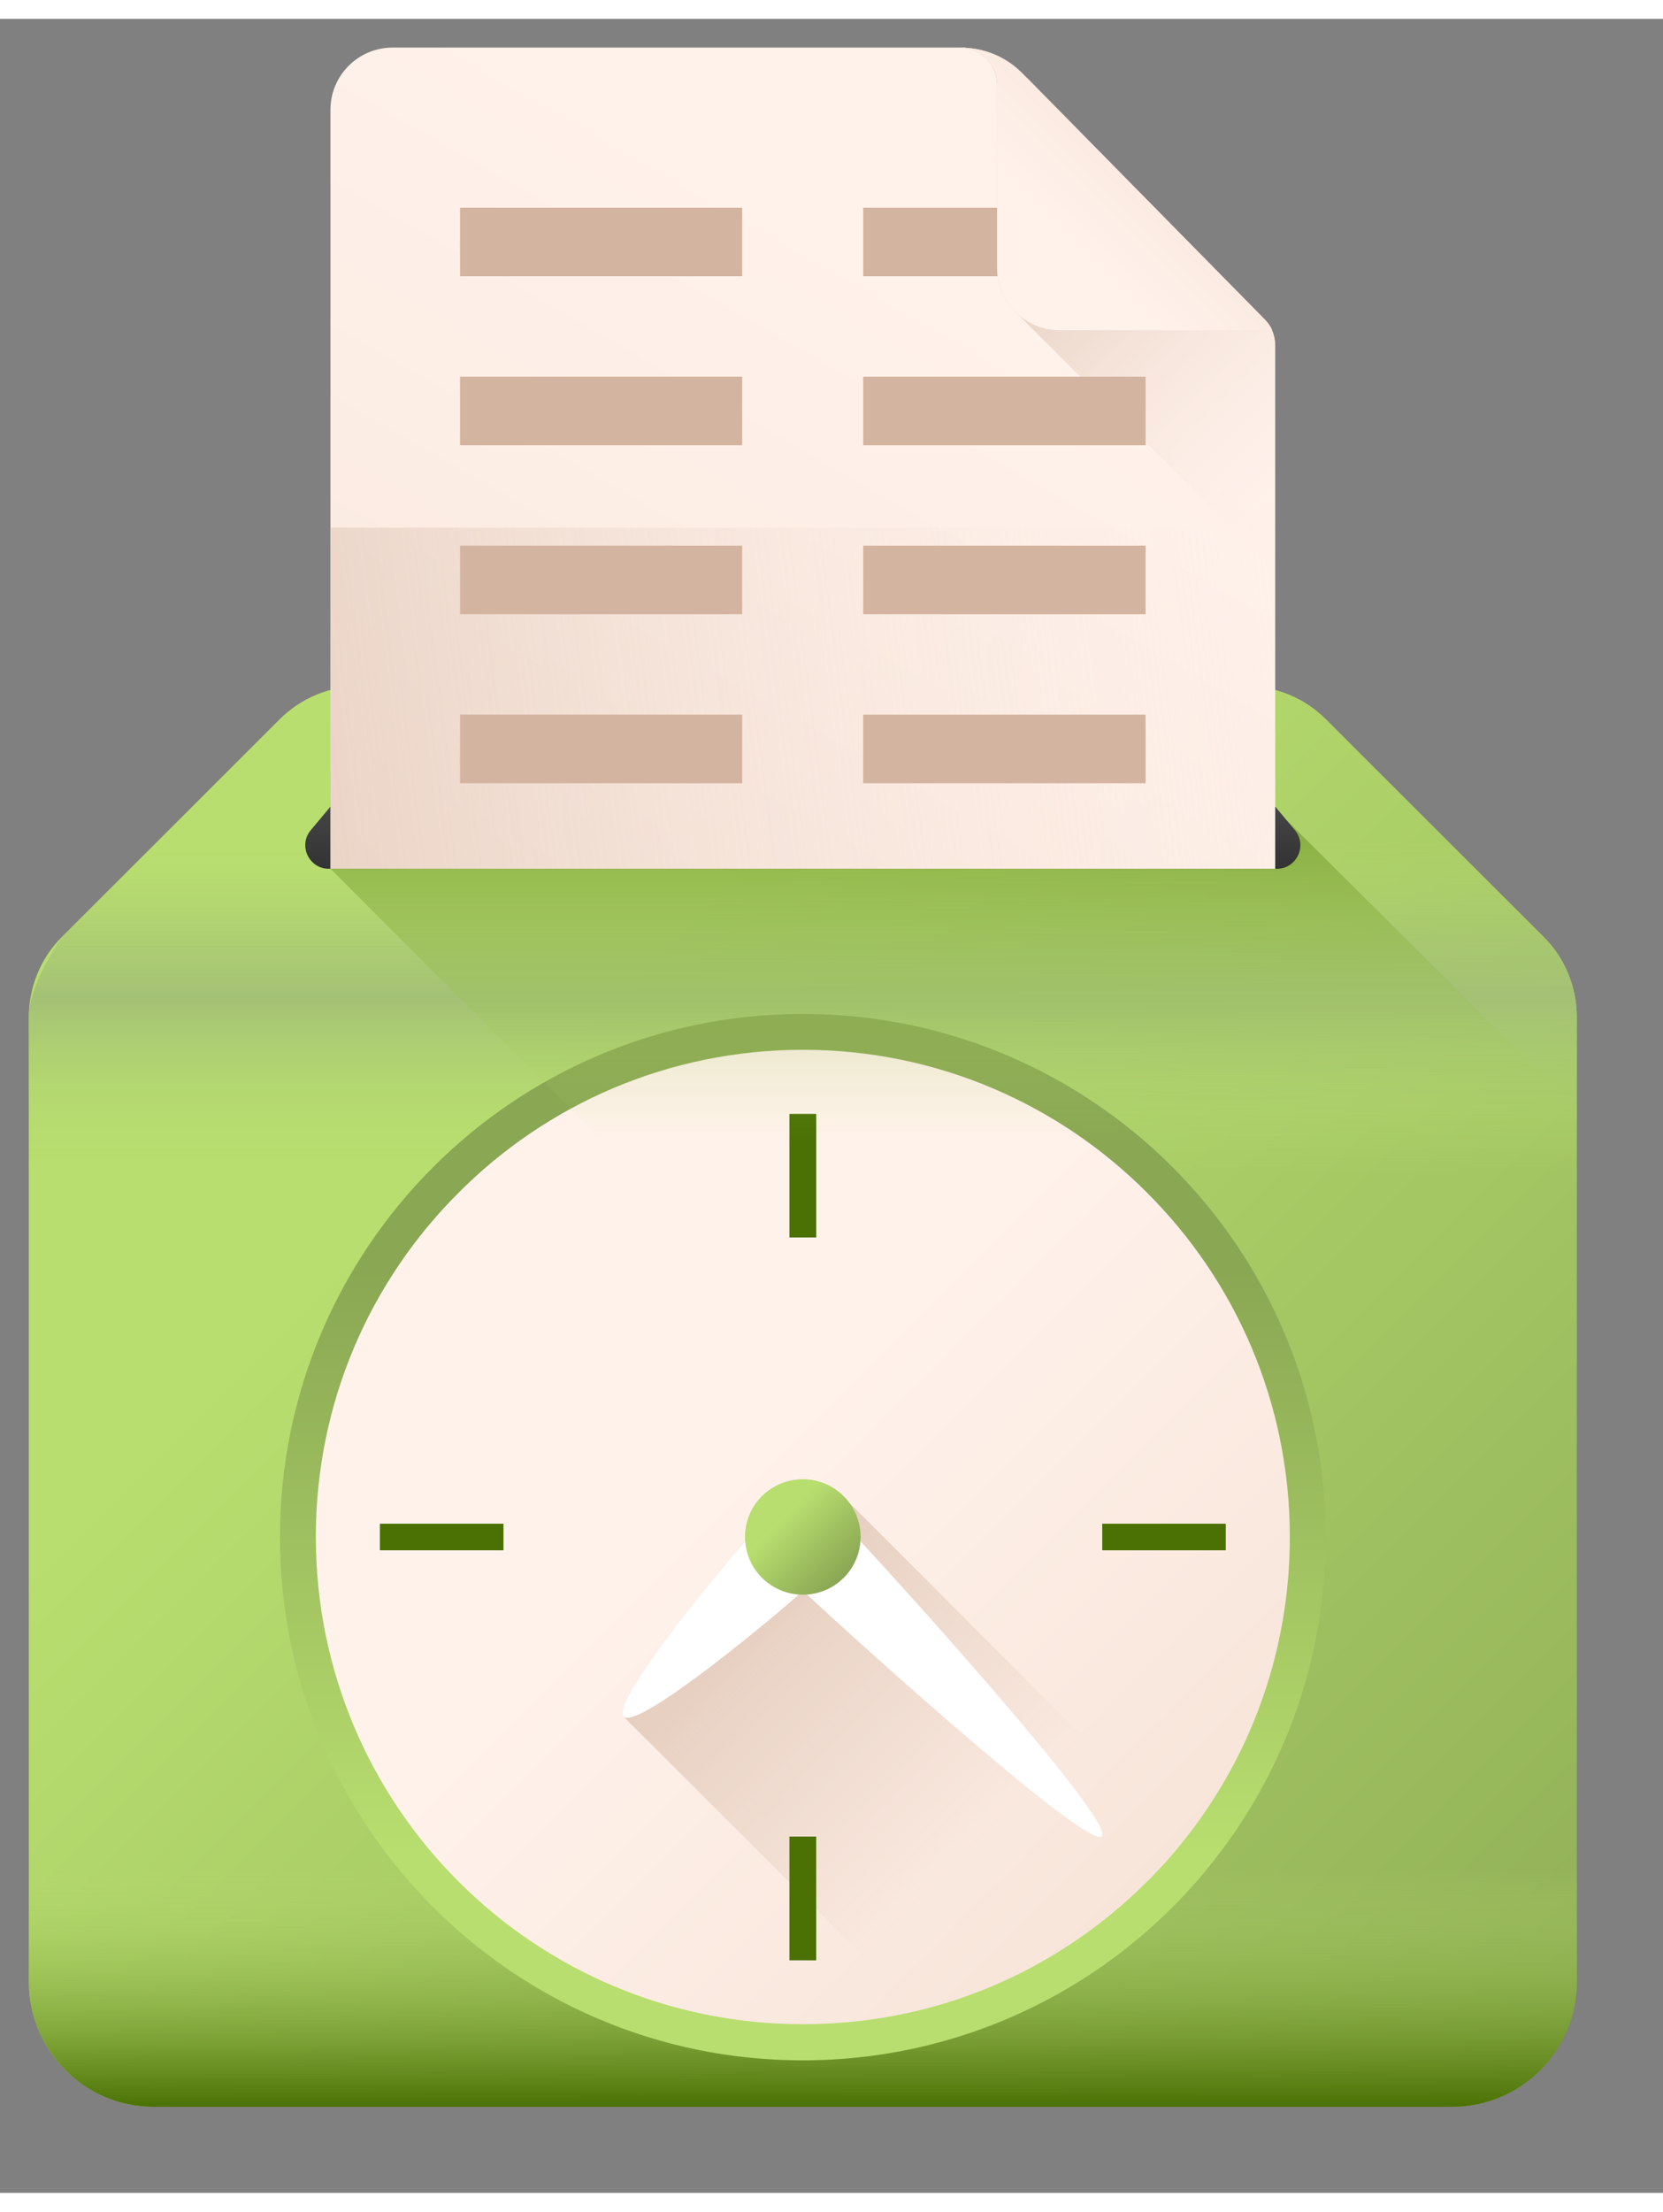
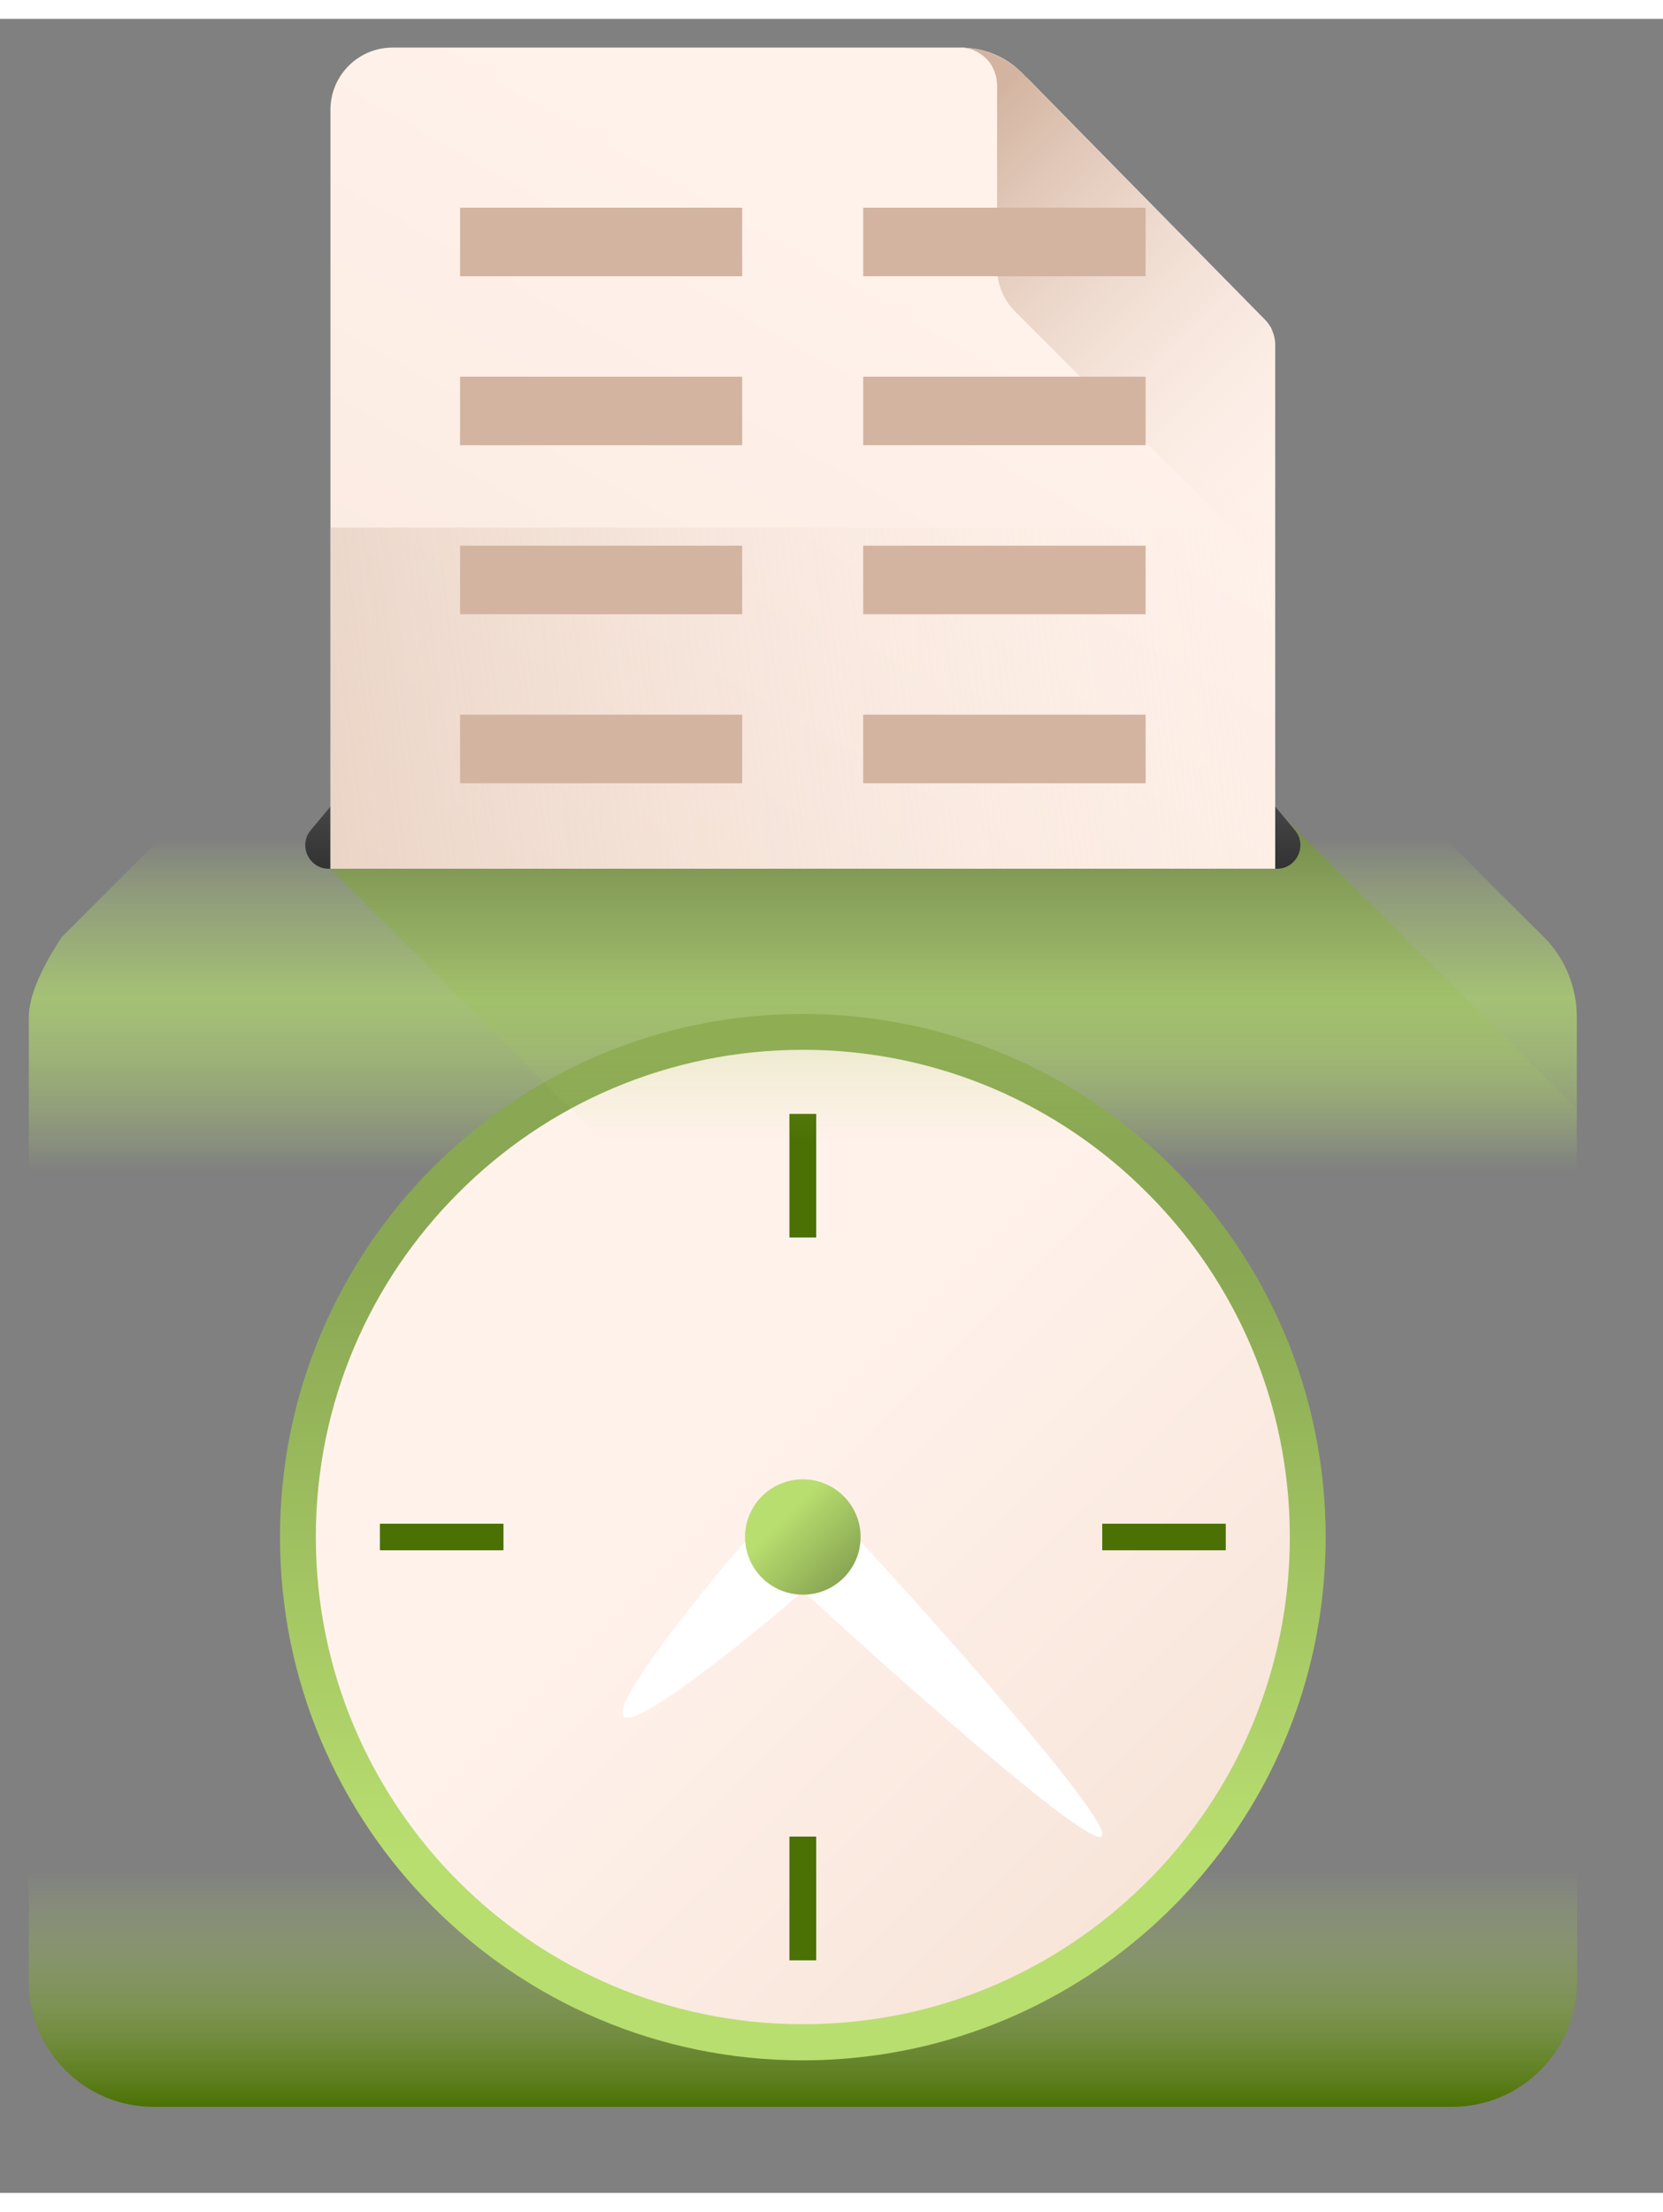
<svg xmlns="http://www.w3.org/2000/svg" xmlns:xlink="http://www.w3.org/1999/xlink" version="1.1" preserveAspectRatio="xMidYMid meet" viewBox="78.255 -1 58 75.77" width="54" height="71.77">
  <rect x="78.255" y="-1" width="58" height="75.77" fill="#808080" stroke="none" />
  <defs>
-     <path d="M133.25 67.41C133.25 69.82 131.3 71.77 128.9 71.77C124.37 71.77 88.14 71.77 83.61 71.77C81.21 71.77 79.26 69.82 79.26 67.41C79.26 64.05 79.26 37.16 79.26 33.8C79.26 32.75 79.67 31.74 80.41 31C81.17 30.24 87.25 24.17 88.01 23.41C88.75 22.67 89.76 22.25 90.81 22.25C93.9 22.25 118.61 22.25 121.7 22.25C122.75 22.25 123.76 22.67 124.5 23.41C125.26 24.17 131.34 30.24 132.1 31C132.84 31.74 133.25 32.75 133.25 33.8C133.25 40.52 133.25 64.05 133.25 67.41Z" id="a1VuNrkty2" />
    <linearGradient id="gradienta11SPqOw9f" gradientUnits="userSpaceOnUse" x1="93.88" y1="38.32" x2="136.11" y2="80.54">
      <stop style="stop-color: #b8de6f;stop-opacity: 1" offset="0%" />
      <stop style="stop-color: #8aa753;stop-opacity: 1" offset="100%" />
    </linearGradient>
    <path d="M79.26 67.41C79.26 69.82 81.21 71.77 83.61 71.77C88.14 71.77 124.37 71.77 128.9 71.77C131.3 71.77 133.26 69.82 133.26 67.41C133.26 67.12 133.26 65.65 133.26 63.02L79.26 63.02C79.26 65.65 79.26 67.12 79.26 67.41Z" id="a1owcW86fr" />
    <linearGradient id="gradientbAzacePqU" gradientUnits="userSpaceOnUse" x1="106.25" y1="63.52" x2="106.25" y2="71.75">
      <stop style="stop-color: #b8de6f;stop-opacity: 0" offset="0%" />
      <stop style="stop-color: #4b7104;stop-opacity: 1" offset="100%" />
    </linearGradient>
    <path d="M79.26 33.8C79.26 34.28 79.26 36.71 79.26 41.09L133.25 41.09C133.25 36.71 133.25 34.28 133.25 33.8C133.25 32.75 132.84 31.74 132.1 31C131.71 30.62 129.78 28.69 126.32 25.22L86.19 25.22L80.41 31C79.64 32.17 79.26 33.1 79.26 33.8Z" id="c8KD6ce0qK" />
    <linearGradient id="gradientbUN38GbFE" gradientUnits="userSpaceOnUse" x1="106.25" y1="27.58" x2="106.25" y2="39.19">
      <stop style="stop-color: #b8de6f;stop-opacity: 0" offset="0%" />
      <stop style="stop-color: #b0d272;stop-opacity: 0.246" offset="11.8%" />
      <stop style="stop-color: #a7c574;stop-opacity: 0.633" offset="30.3%" />
      <stop style="stop-color: #a4c175;stop-opacity: 1" offset="47.9%" />
      <stop style="stop-color: #b8de6f;stop-opacity: 0" offset="100%" />
    </linearGradient>
    <path d="M120.58 63.2C120.13 63.77 119.66 64.3 119.15 64.81C116.82 67.14 113.86 68.84 110.55 69.64C109.18 69.97 107.74 70.15 106.25 70.15C96.18 70.15 88.02 61.98 88.02 51.91C88.02 46.88 90.06 42.32 93.36 39.02C96.66 35.72 101.22 33.68 106.25 33.68C111.29 33.68 115.85 35.72 119.15 39.02C122.45 42.32 124.49 46.88 124.49 51.91C124.49 56.18 123.03 60.1 120.58 63.2Z" id="b4S5DWfZpZ" />
    <linearGradient id="gradientb6LvbL10o" gradientUnits="userSpaceOnUse" x1="106.25" y1="62.92" x2="106.25" y2="42.59">
      <stop style="stop-color: #b8de6f;stop-opacity: 1" offset="0%" />
      <stop style="stop-color: #8aa753;stop-opacity: 1" offset="100%" />
    </linearGradient>
    <path d="M119.59 62.43C119.18 62.95 118.74 63.45 118.26 63.92C116.09 66.09 113.34 67.68 110.26 68.42C108.97 68.73 107.63 68.89 106.25 68.89C96.88 68.89 89.27 61.29 89.27 51.91C89.27 47.22 91.17 42.98 94.25 39.91C97.32 36.83 101.57 34.93 106.26 34.93C110.94 34.93 115.19 36.83 118.26 39.91C121.34 42.98 123.24 47.22 123.24 51.91C123.24 55.88 121.88 59.54 119.59 62.43Z" id="a3pWo6e4B" />
    <linearGradient id="gradientfERTefG3a" gradientUnits="userSpaceOnUse" x1="103.92" y1="49.58" x2="130.7" y2="76.36">
      <stop style="stop-color: #fff2eb;stop-opacity: 1" offset="0%" />
      <stop style="stop-color: #f1dacb;stop-opacity: 1" offset="100%" />
    </linearGradient>
-     <path d="M118.26 63.92C116.09 66.09 113.34 67.68 110.26 68.42C109.23 67.39 101.03 59.19 100 58.17C99.52 57.68 103.35 53.06 104.25 52.06C104.25 52.01 104.24 51.96 104.24 51.91C104.24 50.8 105.14 49.9 106.26 49.9C106.9 49.9 107.47 50.21 107.84 50.68C108.62 51.46 112.54 55.38 119.59 62.43C119.02 63.11 118.58 63.61 118.26 63.92Z" id="b3aOxYVYem" />
    <linearGradient id="gradientb598XJNrnA" gradientUnits="userSpaceOnUse" x1="112.25" y1="62.74" x2="97.63" y2="48.13">
      <stop style="stop-color: #d3b4a0;stop-opacity: 0" offset="0%" />
      <stop style="stop-color: #d3b4a0;stop-opacity: 1" offset="100%" />
    </linearGradient>
    <path d="M106.26 51.91C106.77 51.4 107.61 51.4 108.12 51.91C108.64 52.43 117.2 61.82 116.68 62.34C116.17 62.86 106.77 54.29 106.26 53.78C105.74 53.26 105.74 52.43 106.26 51.91Z" id="b7E2hK0bF" />
    <path d="M106.26 51.91C106.77 52.43 106.77 53.26 106.26 53.78C105.74 54.29 100.52 58.68 100 58.17C99.49 57.65 103.87 52.43 104.39 51.91C104.9 51.4 105.74 51.4 106.26 51.91Z" id="l4kQfglOK7" />
    <path d="M106.26 49.9C105.14 49.9 104.24 50.8 104.24 51.91C104.24 53.02 105.14 53.92 106.26 53.92C107.37 53.92 108.27 53.02 108.27 51.91C108.27 50.8 107.37 49.9 106.26 49.9Z" id="a1WGX3QmUZ" />
    <linearGradient id="gradientfdcGURxAr" gradientUnits="userSpaceOnUse" x1="105.59" y1="51.25" x2="107.65" y2="53.31">
      <stop style="stop-color: #b8de6f;stop-opacity: 1" offset="0%" />
      <stop style="stop-color: #8aa753;stop-opacity: 1" offset="100%" />
    </linearGradient>
    <path d="M106.72 37.17C106.72 37.17 106.72 37.17 106.72 37.17C106.72 39.75 106.72 41.19 106.72 41.47C106.72 41.47 106.72 41.47 106.72 41.47C106.16 41.47 105.85 41.47 105.79 41.47C105.79 41.47 105.79 41.47 105.79 41.47C105.79 38.89 105.79 37.45 105.79 37.17C105.79 37.17 105.79 37.17 105.79 37.17C106.35 37.17 106.65 37.17 106.72 37.17Z" id="cvzyDrAPE" />
    <path d="M106.72 62.35C106.72 62.35 106.72 62.35 106.72 62.35C106.72 64.94 106.72 66.37 106.72 66.66C106.72 66.66 106.72 66.66 106.72 66.66C106.16 66.66 105.85 66.66 105.79 66.66C105.79 66.66 105.79 66.66 105.79 66.66C105.79 64.08 105.79 62.64 105.79 62.35C105.79 62.35 105.79 62.35 105.79 62.35C106.35 62.35 106.65 62.35 106.72 62.35Z" id="fjhZ1Hle6" />
    <path d="M121 51.45C121 51.45 121 51.45 121 51.45C121 52.01 121 52.31 121 52.37C121 52.37 121 52.37 121 52.37C118.42 52.37 116.98 52.37 116.7 52.37C116.7 52.37 116.7 52.37 116.7 52.37C116.7 51.82 116.7 51.51 116.7 51.45C116.7 51.45 116.7 51.45 116.7 51.45C119.28 51.45 120.72 51.45 121 51.45Z" id="b1Re6THKV" />
    <path d="M95.81 51.45C95.81 51.45 95.81 51.45 95.81 51.45C95.81 52.01 95.81 52.31 95.81 52.37C95.81 52.37 95.81 52.37 95.81 52.37C93.23 52.37 91.8 52.37 91.51 52.37C91.51 52.37 91.51 52.37 91.51 52.37C91.51 51.82 91.51 51.51 91.51 51.45C91.51 51.45 91.51 51.45 91.51 51.45C94.09 51.45 95.53 51.45 95.81 51.45Z" id="a5cyKQwaO" />
    <path d="M106.72 37.17C106.72 37.17 106.72 37.17 106.72 37.17C106.72 39.75 106.72 41.19 106.72 41.47C106.72 41.47 106.72 41.47 106.72 41.47C106.16 41.47 105.85 41.47 105.79 41.47C105.79 41.47 105.79 41.47 105.79 41.47C105.79 38.89 105.79 37.45 105.79 37.17C105.79 37.17 105.79 37.17 105.79 37.17C106.35 37.17 106.65 37.17 106.72 37.17Z" id="ajxEJJgWh" />
    <path d="M106.72 62.35C106.72 62.35 106.72 62.35 106.72 62.35C106.72 64.94 106.72 66.37 106.72 66.66C106.72 66.66 106.72 66.66 106.72 66.66C106.16 66.66 105.85 66.66 105.79 66.66C105.79 66.66 105.79 66.66 105.79 66.66C105.79 64.08 105.79 62.64 105.79 62.35C105.79 62.35 105.79 62.35 105.79 62.35C106.35 62.35 106.65 62.35 106.72 62.35Z" id="c26u3PQz0S" />
    <path d="M121 51.45C121 51.45 121 51.45 121 51.45C121 52.01 121 52.31 121 52.37C121 52.37 121 52.37 121 52.37C118.42 52.37 116.98 52.37 116.7 52.37C116.7 52.37 116.7 52.37 116.7 52.37C116.7 51.82 116.7 51.51 116.7 51.45C116.7 51.45 116.7 51.45 116.7 51.45C119.28 51.45 120.72 51.45 121 51.45Z" id="f44odDjboI" />
    <path d="M95.81 51.45C95.81 51.45 95.81 51.45 95.81 51.45C95.81 52.01 95.81 52.31 95.81 52.37C95.81 52.37 95.81 52.37 95.81 52.37C93.23 52.37 91.8 52.37 91.51 52.37C91.51 52.37 91.51 52.37 91.51 52.37C91.51 51.82 91.51 51.51 91.51 51.45C91.51 51.45 91.51 51.45 91.51 51.45C94.09 51.45 95.53 51.45 95.81 51.45Z" id="a1ZphBUnaZ" />
    <path d="M133.25 45.79L106.95 45.79L89.78 28.62L89.78 25.22L121.41 25.22L133.25 36.99L133.25 45.79Z" id="h1lOEcPTn6" />
    <linearGradient id="gradientb4lWkHktyH" gradientUnits="userSpaceOnUse" x1="111.52" y1="38.14" x2="111.52" y2="20.97">
      <stop style="stop-color: #b8de6f;stop-opacity: 0" offset="0%" />
      <stop style="stop-color: #4b7104;stop-opacity: 1" offset="100%" />
    </linearGradient>
    <path d="M89.72 28.62C89.03 28.62 88.65 27.81 89.09 27.28C89.29 27.04 90.88 25.14 91.07 24.9C91.23 24.72 91.46 24.61 91.7 24.61C94.61 24.61 117.9 24.61 120.81 24.61C121.05 24.61 121.28 24.72 121.44 24.9C121.63 25.14 123.22 27.04 123.42 27.28C123.86 27.81 123.48 28.62 122.79 28.62C116.18 28.62 93.03 28.62 89.72 28.62Z" id="d8DvTKiArp" />
    <linearGradient id="gradientb9szayX2Fi" gradientUnits="userSpaceOnUse" x1="106.25" y1="25.61" x2="106.25" y2="28.57">
      <stop style="stop-color: #4d4d4d;stop-opacity: 1" offset="0%" />
      <stop style="stop-color: #333333;stop-opacity: 1" offset="100%" />
    </linearGradient>
    <path d="M122.73 28.62L89.78 28.62C89.78 12.75 89.78 3.94 89.78 2.17C89.78 0.97 90.75 0 91.95 0C93.94 0 109.81 0 111.8 0C111.8 0 111.8 0 111.8 0C111.82 0 111.85 0 111.87 0C111.87 0 111.89 0 111.89 0C111.91 0 111.92 0.01 111.93 0.01C112.64 0.04 113.32 0.33 113.83 0.82C113.87 0.85 113.91 0.89 113.94 0.93C113.94 0.93 113.95 0.93 113.96 0.94C113.96 0.94 113.96 0.95 113.97 0.95C113.97 0.96 113.98 0.96 113.98 0.97C113.99 0.97 114 0.98 114 0.99C114.01 1 114.08 1.07 114.09 1.07C115.19 2.19 122.22 9.33 122.3 9.41C122.32 9.43 122.33 9.44 122.35 9.46C122.35 9.46 122.37 9.48 122.37 9.48C122.41 9.52 122.45 9.57 122.49 9.62C122.51 9.65 122.52 9.67 122.54 9.7C122.56 9.72 122.57 9.75 122.59 9.77C122.59 9.78 122.59 9.78 122.59 9.78C122.6 9.8 122.61 9.82 122.62 9.85C122.69 10.01 122.73 10.19 122.73 10.37C122.73 12.8 122.73 18.89 122.73 28.62Z" id="n366m5hcbG" />
    <linearGradient id="gradientd3LeywrOJt" gradientUnits="userSpaceOnUse" x1="110.32" y1="8.02" x2="76.76" y2="66.56">
      <stop style="stop-color: #fff2eb;stop-opacity: 1" offset="0%" />
      <stop style="stop-color: #f1dacb;stop-opacity: 1" offset="100%" />
    </linearGradient>
    <path d="M113.95 0.93C113.95 0.93 113.94 0.93 113.94 0.93C113.37 0.35 112.61 0.02 111.8 0C111.78 0 111.76 0 111.74 0C111.74 0 111.73 0 111.73 0C111.77 0 111.8 0 111.84 0C111.87 0.01 111.9 0.01 111.94 0.02C111.94 0.02 111.96 0.02 111.96 0.02C112.03 0.03 112.09 0.05 112.15 0.07C112.19 0.08 112.22 0.1 112.25 0.11C112.4 0.18 112.53 0.27 112.65 0.38C112.74 0.47 112.82 0.58 112.88 0.7C112.89 0.72 112.9 0.75 112.91 0.77C112.93 0.81 112.95 0.86 112.96 0.9C112.97 0.91 112.97 0.92 112.97 0.93C113 1.02 113.02 1.11 113.02 1.21C113.03 1.24 113.03 1.27 113.03 1.3C113.03 1.94 113.03 7.04 113.03 7.68C113.03 7.72 113.03 7.76 113.03 7.8C113.03 7.84 113.04 7.88 113.04 7.92C113.04 7.92 113.04 7.92 113.04 7.92C113.05 7.96 113.05 8 113.06 8.04C113.06 8.07 113.07 8.11 113.08 8.14C113.08 8.15 113.08 8.16 113.09 8.17C113.09 8.2 113.1 8.23 113.11 8.26C113.11 8.26 113.11 8.27 113.11 8.27C113.12 8.3 113.13 8.33 113.14 8.35C113.14 8.37 113.15 8.39 113.16 8.41C113.16 8.42 113.16 8.43 113.17 8.44C113.17 8.46 113.18 8.49 113.2 8.51C113.21 8.54 113.22 8.56 113.23 8.59C113.25 8.63 113.26 8.66 113.28 8.69C113.32 8.76 113.36 8.83 113.4 8.89C113.4 8.89 113.4 8.89 113.4 8.89C113.47 8.99 113.54 9.07 113.62 9.16C113.64 9.18 113.67 9.21 113.69 9.24C113.72 9.27 113.75 9.29 113.78 9.32C113.78 9.32 113.78 9.32 113.79 9.33L122.73 18.27C122.73 13.53 122.73 10.89 122.73 10.37C122.73 10.03 122.6 9.71 122.37 9.48C121.81 8.91 119.02 6.08 114 0.99C113.97 0.96 113.95 0.94 113.95 0.93Z" id="aU5dmbjOd" />
    <linearGradient id="gradientb4S17cN0u" gradientUnits="userSpaceOnUse" x1="125.13" y1="16.4" x2="111.64" y2="2.91">
      <stop style="stop-color: #fff2eb;stop-opacity: 0" offset="0%" />
      <stop style="stop-color: #d3b4a0;stop-opacity: 1" offset="100%" />
    </linearGradient>
    <path d="M122.73 16.73C122.73 16.73 122.73 16.73 122.73 16.73C122.73 23.86 122.73 27.83 122.73 28.62C122.73 28.62 122.73 28.62 122.73 28.62C102.96 28.62 91.98 28.62 89.78 28.62C89.78 28.62 89.78 28.62 89.78 28.62C89.78 21.49 89.78 17.52 89.78 16.73C89.78 16.73 89.78 16.73 89.78 16.73C109.55 16.73 120.53 16.73 122.73 16.73Z" id="a68vgRiDOo" />
    <linearGradient id="gradientb1JBz2y0zF" gradientUnits="userSpaceOnUse" x1="124.9" y1="20.26" x2="70.13" y2="27.36">
      <stop style="stop-color: #fff2eb;stop-opacity: 0" offset="0%" />
      <stop style="stop-color: #d3b4a0;stop-opacity: 1" offset="100%" />
    </linearGradient>
    <path d="M104.14 5.58C104.14 5.58 104.14 5.58 104.14 5.58C104.14 7.01 104.14 7.81 104.14 7.97C104.14 7.97 104.14 7.97 104.14 7.97C98.24 7.97 94.96 7.97 94.3 7.97C94.3 7.97 94.3 7.97 94.3 7.97C94.3 6.53 94.3 5.74 94.3 5.58C94.3 5.58 94.3 5.58 94.3 5.58C100.21 5.58 103.49 5.58 104.14 5.58Z" id="am7YH26pQ" />
    <path d="M104.14 11.47C104.14 11.47 104.14 11.47 104.14 11.47C104.14 12.9 104.14 13.7 104.14 13.86C104.14 13.86 104.14 13.86 104.14 13.86C98.24 13.86 94.96 13.86 94.3 13.86C94.3 13.86 94.3 13.86 94.3 13.86C94.3 12.42 94.3 11.63 94.3 11.47C94.3 11.47 94.3 11.47 94.3 11.47C100.21 11.47 103.49 11.47 104.14 11.47Z" id="c1ozLgijVb" />
    <path d="M104.14 17.36C104.14 17.36 104.14 17.36 104.14 17.36C104.14 18.8 104.14 19.59 104.14 19.75C104.14 19.75 104.14 19.75 104.14 19.75C98.24 19.75 94.96 19.75 94.3 19.75C94.3 19.75 94.3 19.75 94.3 19.75C94.3 18.32 94.3 17.52 94.3 17.36C94.3 17.36 94.3 17.36 94.3 17.36C100.21 17.36 103.49 17.36 104.14 17.36Z" id="aRrjc43Yu" />
    <path d="M104.14 23.25C104.14 23.25 104.14 23.25 104.14 23.25C104.14 24.69 104.14 25.48 104.14 25.64C104.14 25.64 104.14 25.64 104.14 25.64C98.24 25.64 94.96 25.64 94.3 25.64C94.3 25.64 94.3 25.64 94.3 25.64C94.3 24.21 94.3 23.41 94.3 23.25C94.3 23.25 94.3 23.25 94.3 23.25C100.21 23.25 103.49 23.25 104.14 23.25Z" id="d1vbblNkeH" />
    <path d="M118.21 5.58C118.21 5.58 118.21 5.58 118.21 5.58C118.21 7.01 118.21 7.81 118.21 7.97C118.21 7.97 118.21 7.97 118.21 7.97C112.3 7.97 109.02 7.97 108.36 7.97C108.36 7.97 108.36 7.97 108.36 7.97C108.36 6.53 108.36 5.74 108.36 5.58C108.36 5.58 108.36 5.58 108.36 5.58C114.27 5.58 117.55 5.58 118.21 5.58Z" id="b1ZULwBA5" />
    <path d="M118.21 11.47C118.21 11.47 118.21 11.47 118.21 11.47C118.21 12.9 118.21 13.7 118.21 13.86C118.21 13.86 118.21 13.86 118.21 13.86C112.3 13.86 109.02 13.86 108.36 13.86C108.36 13.86 108.36 13.86 108.36 13.86C108.36 12.42 108.36 11.63 108.36 11.47C108.36 11.47 108.36 11.47 108.36 11.47C114.27 11.47 117.55 11.47 118.21 11.47Z" id="ascDbtqH1" />
    <path d="M118.21 17.36C118.21 17.36 118.21 17.36 118.21 17.36C118.21 18.8 118.21 19.59 118.21 19.75C118.21 19.75 118.21 19.75 118.21 19.75C112.3 19.75 109.02 19.75 108.36 19.75C108.36 19.75 108.36 19.75 108.36 19.75C108.36 18.32 108.36 17.52 108.36 17.36C108.36 17.36 108.36 17.36 108.36 17.36C114.27 17.36 117.55 17.36 118.21 17.36Z" id="c7tfhDeXK" />
    <path d="M118.21 23.25C118.21 23.25 118.21 23.25 118.21 23.25C118.21 24.69 118.21 25.48 118.21 25.64C118.21 25.64 118.21 25.64 118.21 25.64C112.3 25.64 109.02 25.64 108.36 25.64C108.36 25.64 108.36 25.64 108.36 25.64C108.36 24.21 108.36 23.41 108.36 23.25C108.36 23.25 108.36 23.25 108.36 23.25C114.27 23.25 117.55 23.25 118.21 23.25Z" id="a540JoVzkr" />
-     <path d="M122.3 9.41C122.21 9.32 113.94 0.93 113.94 0.93C113.36 0.33 112.56 0 111.72 0C111.72 0 111.72 0 111.72 0C111.72 0 111.72 0 111.72 0C112.44 0 113.03 0.58 113.03 1.3C113.03 1.94 113.03 7.04 113.03 7.68C113.03 8.87 114 9.85 115.2 9.85C115.7 9.85 118.17 9.85 122.62 9.85C122.58 9.73 122.47 9.58 122.3 9.41Z" id="c66fGnbVVW" />
    <linearGradient id="gradientn9ZFxIUcu" gradientUnits="userSpaceOnUse" x1="115.49" y1="6.61" x2="122.54" y2="-0.44">
      <stop style="stop-color: #fff2eb;stop-opacity: 1" offset="0%" />
      <stop style="stop-color: #f1dacb;stop-opacity: 1" offset="100%" />
    </linearGradient>
  </defs>
  <g>
    <g>
      <use xlink:href="#a1VuNrkty2" opacity="1" fill="url(#gradienta11SPqOw9f)" />
      <g>
        <use xlink:href="#a1VuNrkty2" opacity="1" fill-opacity="0" stroke="#000000" stroke-width="1" stroke-opacity="0" />
      </g>
    </g>
    <g>
      <use xlink:href="#a1owcW86fr" opacity="1" fill="url(#gradientbAzacePqU)" />
      <g>
        <use xlink:href="#a1owcW86fr" opacity="1" fill-opacity="0" stroke="#000000" stroke-width="1" stroke-opacity="0" />
      </g>
    </g>
    <g>
      <use xlink:href="#c8KD6ce0qK" opacity="1" fill="url(#gradientbUN38GbFE)" />
      <g>
        <use xlink:href="#c8KD6ce0qK" opacity="1" fill-opacity="0" stroke="#000000" stroke-width="1" stroke-opacity="0" />
      </g>
    </g>
    <g>
      <use xlink:href="#b4S5DWfZpZ" opacity="1" fill="url(#gradientb6LvbL10o)" />
      <g>
        <use xlink:href="#b4S5DWfZpZ" opacity="1" fill-opacity="0" stroke="#000000" stroke-width="1" stroke-opacity="0" />
      </g>
    </g>
    <g>
      <use xlink:href="#a3pWo6e4B" opacity="1" fill="url(#gradientfERTefG3a)" />
      <g>
        <use xlink:href="#a3pWo6e4B" opacity="1" fill-opacity="0" stroke="#000000" stroke-width="1" stroke-opacity="0" />
      </g>
    </g>
    <g>
      <use xlink:href="#b3aOxYVYem" opacity="1" fill="url(#gradientb598XJNrnA)" />
      <g>
        <use xlink:href="#b3aOxYVYem" opacity="1" fill-opacity="0" stroke="#000000" stroke-width="1" stroke-opacity="0" />
      </g>
    </g>
    <g>
      <use xlink:href="#b7E2hK0bF" opacity="1" fill="#ffffff" fill-opacity="1" />
      <g>
        <use xlink:href="#b7E2hK0bF" opacity="1" fill-opacity="0" stroke="#000000" stroke-width="1" stroke-opacity="0" />
      </g>
    </g>
    <g>
      <use xlink:href="#l4kQfglOK7" opacity="1" fill="#ffffff" fill-opacity="1" />
      <g>
        <use xlink:href="#l4kQfglOK7" opacity="1" fill-opacity="0" stroke="#000000" stroke-width="1" stroke-opacity="0" />
      </g>
    </g>
    <g>
      <use xlink:href="#a1WGX3QmUZ" opacity="1" fill="url(#gradientfdcGURxAr)" />
      <g>
        <use xlink:href="#a1WGX3QmUZ" opacity="1" fill-opacity="0" stroke="#000000" stroke-width="1" stroke-opacity="0" />
      </g>
    </g>
    <g>
      <use xlink:href="#cvzyDrAPE" opacity="1" fill="#4b7104" fill-opacity="1" />
      <g>
        <use xlink:href="#cvzyDrAPE" opacity="1" fill-opacity="0" stroke="#000000" stroke-width="1" stroke-opacity="0" />
      </g>
    </g>
    <g>
      <use xlink:href="#fjhZ1Hle6" opacity="1" fill="#4b7104" fill-opacity="1" />
      <g>
        <use xlink:href="#fjhZ1Hle6" opacity="1" fill-opacity="0" stroke="#000000" stroke-width="1" stroke-opacity="0" />
      </g>
    </g>
    <g>
      <use xlink:href="#b1Re6THKV" opacity="1" fill="#4b7104" fill-opacity="1" />
      <g>
        <use xlink:href="#b1Re6THKV" opacity="1" fill-opacity="0" stroke="#000000" stroke-width="1" stroke-opacity="0" />
      </g>
    </g>
    <g>
      <use xlink:href="#a5cyKQwaO" opacity="1" fill="#4b7104" fill-opacity="1" />
      <g>
        <use xlink:href="#a5cyKQwaO" opacity="1" fill-opacity="0" stroke="#000000" stroke-width="1" stroke-opacity="0" />
      </g>
    </g>
    <g>
      <use xlink:href="#ajxEJJgWh" opacity="1" fill="#4b7104" fill-opacity="1" />
      <g>
        <use xlink:href="#ajxEJJgWh" opacity="1" fill-opacity="0" stroke="#000000" stroke-width="1" stroke-opacity="0" />
      </g>
    </g>
    <g>
      <use xlink:href="#c26u3PQz0S" opacity="1" fill="#4b7104" fill-opacity="1" />
      <g>
        <use xlink:href="#c26u3PQz0S" opacity="1" fill-opacity="0" stroke="#000000" stroke-width="1" stroke-opacity="0" />
      </g>
    </g>
    <g>
      <use xlink:href="#f44odDjboI" opacity="1" fill="#4b7104" fill-opacity="1" />
      <g>
        <use xlink:href="#f44odDjboI" opacity="1" fill-opacity="0" stroke="#000000" stroke-width="1" stroke-opacity="0" />
      </g>
    </g>
    <g>
      <use xlink:href="#a1ZphBUnaZ" opacity="1" fill="#4b7104" fill-opacity="1" />
      <g>
        <use xlink:href="#a1ZphBUnaZ" opacity="1" fill-opacity="0" stroke="#000000" stroke-width="1" stroke-opacity="0" />
      </g>
    </g>
    <g>
      <use xlink:href="#h1lOEcPTn6" opacity="1" fill="url(#gradientb4lWkHktyH)" />
      <g>
        <use xlink:href="#h1lOEcPTn6" opacity="1" fill-opacity="0" stroke="#000000" stroke-width="1" stroke-opacity="0" />
      </g>
    </g>
    <g>
      <use xlink:href="#d8DvTKiArp" opacity="1" fill="url(#gradientb9szayX2Fi)" />
      <g>
        <use xlink:href="#d8DvTKiArp" opacity="1" fill-opacity="0" stroke="#000000" stroke-width="1" stroke-opacity="0" />
      </g>
    </g>
    <g>
      <use xlink:href="#n366m5hcbG" opacity="1" fill="url(#gradientd3LeywrOJt)" />
      <g>
        <use xlink:href="#n366m5hcbG" opacity="1" fill-opacity="0" stroke="#000000" stroke-width="1" stroke-opacity="0" />
      </g>
    </g>
    <g>
      <use xlink:href="#aU5dmbjOd" opacity="1" fill="url(#gradientb4S17cN0u)" />
      <g>
        <use xlink:href="#aU5dmbjOd" opacity="1" fill-opacity="0" stroke="#000000" stroke-width="1" stroke-opacity="0" />
      </g>
    </g>
    <g>
      <use xlink:href="#a68vgRiDOo" opacity="1" fill="url(#gradientb1JBz2y0zF)" />
      <g>
        <use xlink:href="#a68vgRiDOo" opacity="1" fill-opacity="0" stroke="#000000" stroke-width="1" stroke-opacity="0" />
      </g>
    </g>
    <g>
      <use xlink:href="#am7YH26pQ" opacity="1" fill="#d3b4a0" fill-opacity="1" />
      <g>
        <use xlink:href="#am7YH26pQ" opacity="1" fill-opacity="0" stroke="#000000" stroke-width="1" stroke-opacity="0" />
      </g>
    </g>
    <g>
      <use xlink:href="#c1ozLgijVb" opacity="1" fill="#d3b4a0" fill-opacity="1" />
      <g>
        <use xlink:href="#c1ozLgijVb" opacity="1" fill-opacity="0" stroke="#000000" stroke-width="1" stroke-opacity="0" />
      </g>
    </g>
    <g>
      <use xlink:href="#aRrjc43Yu" opacity="1" fill="#d3b4a0" fill-opacity="1" />
      <g>
        <use xlink:href="#aRrjc43Yu" opacity="1" fill-opacity="0" stroke="#000000" stroke-width="1" stroke-opacity="0" />
      </g>
    </g>
    <g>
      <use xlink:href="#d1vbblNkeH" opacity="1" fill="#d3b4a0" fill-opacity="1" />
      <g>
        <use xlink:href="#d1vbblNkeH" opacity="1" fill-opacity="0" stroke="#000000" stroke-width="1" stroke-opacity="0" />
      </g>
    </g>
    <g>
      <use xlink:href="#b1ZULwBA5" opacity="1" fill="#d3b4a0" fill-opacity="1" />
      <g>
        <use xlink:href="#b1ZULwBA5" opacity="1" fill-opacity="0" stroke="#000000" stroke-width="1" stroke-opacity="0" />
      </g>
    </g>
    <g>
      <use xlink:href="#ascDbtqH1" opacity="1" fill="#d3b4a0" fill-opacity="1" />
      <g>
        <use xlink:href="#ascDbtqH1" opacity="1" fill-opacity="0" stroke="#000000" stroke-width="1" stroke-opacity="0" />
      </g>
    </g>
    <g>
      <use xlink:href="#c7tfhDeXK" opacity="1" fill="#d3b4a0" fill-opacity="1" />
      <g>
        <use xlink:href="#c7tfhDeXK" opacity="1" fill-opacity="0" stroke="#000000" stroke-width="1" stroke-opacity="0" />
      </g>
    </g>
    <g>
      <use xlink:href="#a540JoVzkr" opacity="1" fill="#d3b4a0" fill-opacity="1" />
      <g>
        <use xlink:href="#a540JoVzkr" opacity="1" fill-opacity="0" stroke="#000000" stroke-width="1" stroke-opacity="0" />
      </g>
    </g>
    <g>
      <use xlink:href="#c66fGnbVVW" opacity="1" fill="url(#gradientn9ZFxIUcu)" />
      <g>
        <use xlink:href="#c66fGnbVVW" opacity="1" fill-opacity="0" stroke="#000000" stroke-width="1" stroke-opacity="0" />
      </g>
    </g>
  </g>
</svg>